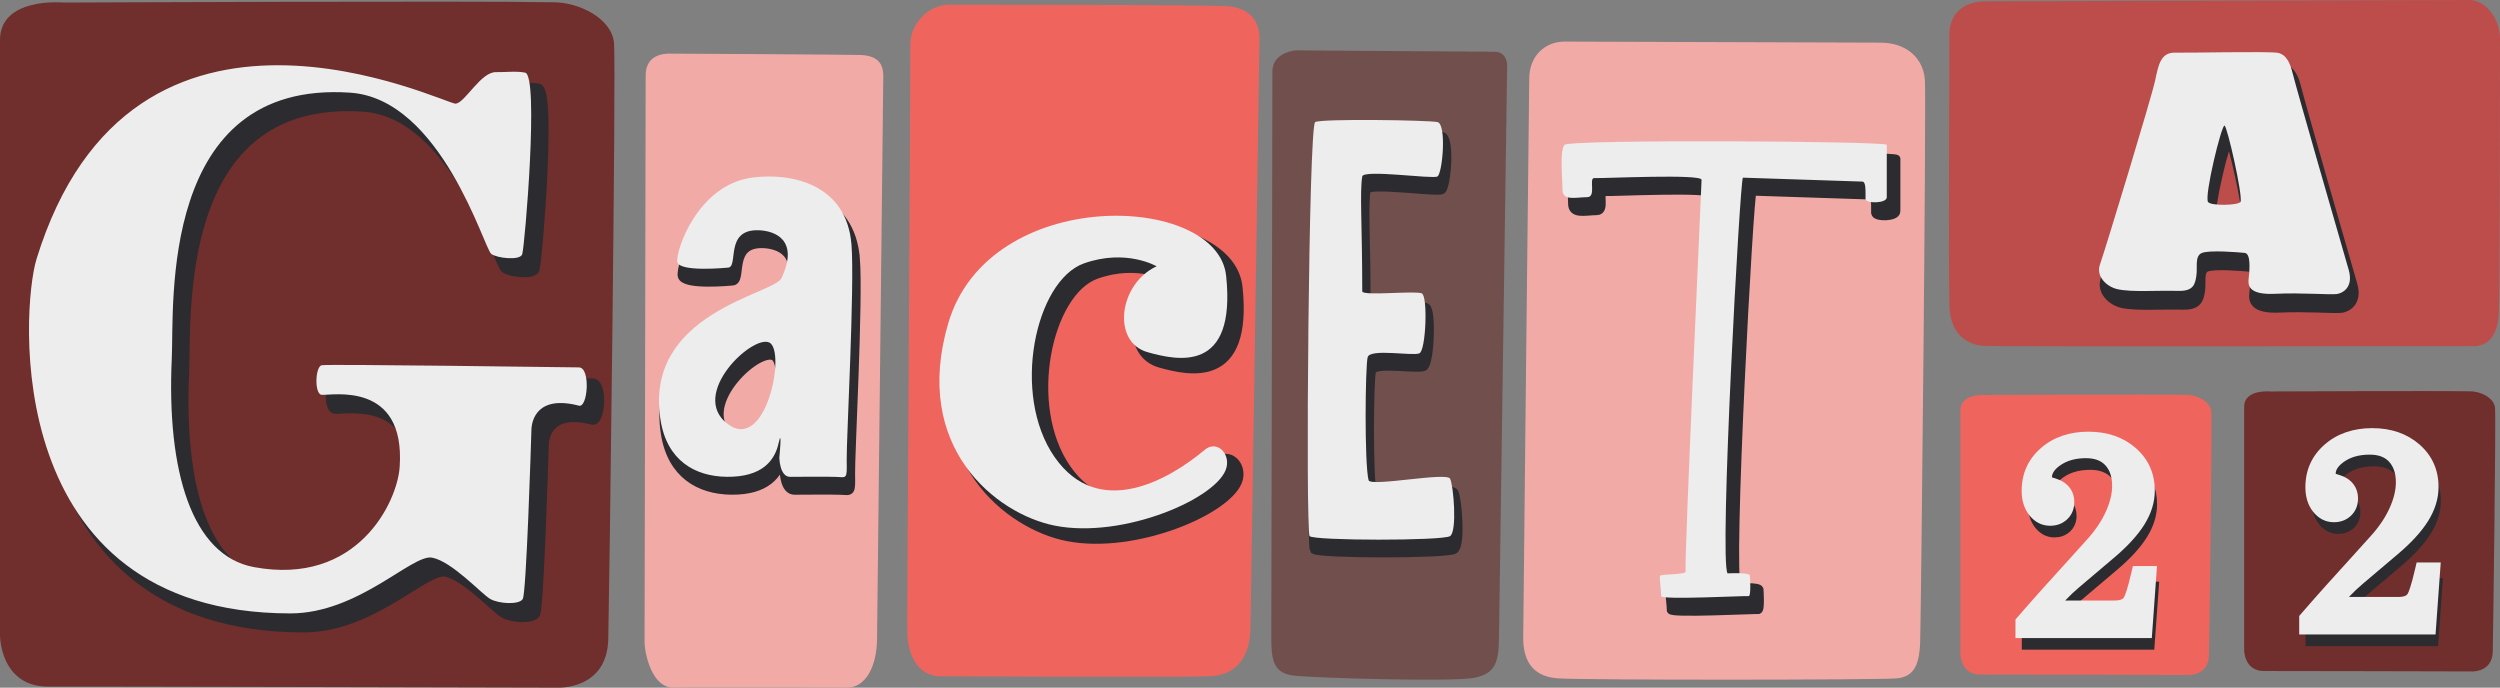
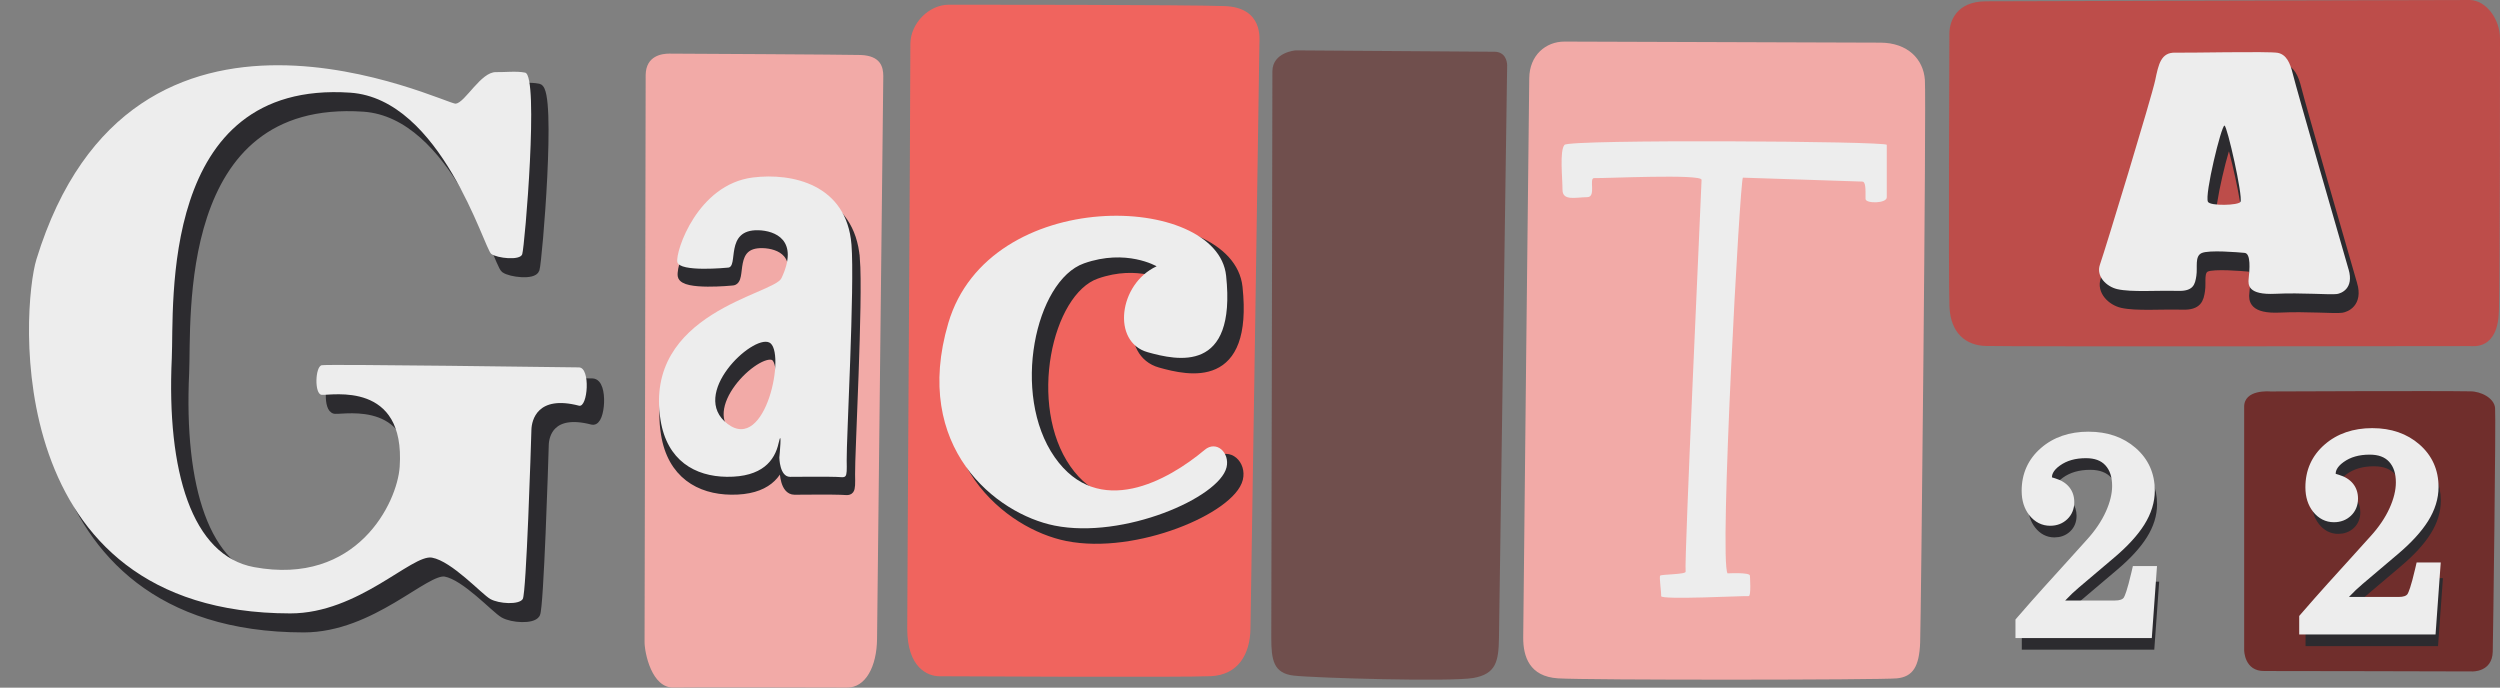
<svg xmlns="http://www.w3.org/2000/svg" id="Layer_1" viewBox="0 0 1250.27 343.9">
  <rect x="0" y="0" width="1250.27" height="343.9" fill="#808080" stroke="none" />
  <defs>
    <style>.cls-1{fill:#f0645e;}.cls-2{fill:#ededed;}.cls-3{fill:#f2aaa7;}.cls-4{fill:#bd4d4a;}.cls-5{fill:#702e2c;}.cls-6{fill:#704f4d;}.cls-7{stroke-width:4px;}.cls-7,.cls-8{fill:#2c2b2f;stroke:#2c2b2f;stroke-miterlimit:10;}.cls-8{stroke-width:6px;}</style>
  </defs>
-   <path class="cls-5" d="M24.86,343.38c7.38-.15,254.02,.5,254.02,.5,0,0,24.68,1.3,25.32-24.23,.49-19.75,3.99-285.98,2.87-298.19-1.12-12.21-17.45-20.41-30.53-20.33-38.86-.77-244.57,.15-244.57,.15C31.97,1.28-.59-1.85,0,20.67V317.82S0,343.9,24.86,343.38Z" />
  <path class="cls-7" d="M252.37,134.5c2.94,2.16,14.46,3.45,15.48,.14,1.3-4.2,8.47-89.37,1.46-90.8-4.33-.89-10.06-.17-14.6-.26-7.53-.15-15.35,15.13-20.08,15.79-4.73,.66-161.85-77.89-209.73,77.84-7.31,23.77-18.49,176.95,126.97,177.07,34.07,.03,60.89-29.7,70.86-27.89,9.97,1.82,24.82,18.21,29.13,20.67,4.31,2.47,14.5,3.02,16.27,0,1.77-3.02,4.09-76.5,4.32-84.63,.13-4.75,2.94-17.47,23.78-12.03,4.45,1.16,5.89-19.1,0-19.15s-125.4-1.73-128.66-1.08-3.74,14.51,0,14.8c4.99,.38,41.91-7.13,39,36.01-1.21,17.89-21.32,59.64-72.82,50.16-31.08-5.72-43.79-47.78-41.15-104.59,1.22-26.24-6.73-139.17,89.22-132.69,45.56,3.08,67.03,78.05,70.54,80.63Z" />
  <path class="cls-2" d="M245.69,126.99c2.94,2.16,14.46,3.45,15.48,.14,1.3-4.2,8.47-89.37,1.46-90.8-4.33-.89-10.06-.17-14.6-.26-7.53-.15-15.35,15.13-20.08,15.79-4.73,.66-161.85-77.89-209.73,77.84-7.31,23.77-18.49,176.95,126.97,177.07,34.07,.03,60.89-29.7,70.86-27.89,9.97,1.82,24.82,18.21,29.13,20.67s14.5,3.02,16.27,0c1.77-3.02,4.09-76.5,4.32-84.63,.13-4.75,2.94-17.47,23.78-12.03,4.45,1.16,5.89-19.1,0-19.15-5.89-.05-125.4-1.73-128.66-1.08-3.26,.65-3.74,14.51,0,14.8,4.99,.38,41.91-7.13,39,36.01-1.21,17.89-21.32,59.64-72.82,50.16-31.08-5.72-43.79-47.78-41.15-104.59,1.22-26.24-6.73-139.17,89.22-132.69,45.56,3.08,67.03,78.05,70.54,80.63Z" />
  <g>
    <path class="cls-3" d="M337.04,343.85c4.3-.18,82.84-.02,86.51,.02,9.38,.11,14.92-10.61,15.07-24.28,.15-13.67,3.12-279.29,3.12-281.47,0-4.59-1.28-10.26-11.36-10.62-5.95-.21-92.29-.68-95.7-.68s-11.68,.91-11.78,10.75c0,32.58-.55,278.23-.55,283.55s3.57,23.18,14.68,22.73Z" />
    <path class="cls-7" d="M428.03,129.29c-2.4-30.21-29.75-35.99-49.23-33.59-27.79,3.42-38.83,36.97-37.87,42.25,.96,5.28,25.21,2.85,25.21,2.85,5.76,0-1.92-19.19,15.35-18.71,8.15,.23,20.56,4.77,11.52,23.99-3.84,8.16-69.09,17.17-60.46,71.01,3.24,20.17,17.2,28.13,33.11,28.31,17.75,.2,23.99-8.16,25.91-16.79,1.92-8.64,.38,7.15,.38,7.15,0,0,.1,9.65,5.37,9.66,5.28,0,17.75-.19,23.03,.03,5.28,.22,5.47,1.36,5.28-8.2-.19-9.55,4.04-87.23,2.4-107.96Zm-61.97,89.65c-19.36-14.72,12.27-44.65,20.84-40.72,8.57,3.93-1.48,55.44-20.84,40.72Z" />
    <path class="cls-2" d="M425.83,122.34c-2.4-30.21-29.75-35.99-49.23-33.59-27.79,3.42-38.83,36.97-37.87,42.25,.96,5.28,25.21,2.85,25.21,2.85,5.76,0-1.92-19.19,15.35-18.71,8.15,.23,20.56,4.77,11.52,23.99-3.84,8.16-69.09,17.17-60.46,71.01,3.24,20.17,17.2,28.13,33.11,28.31,17.75,.2,23.99-8.16,25.91-16.79,1.92-8.64,.38,7.15,.38,7.15,0,0,.1,9.65,5.37,9.66,5.28,0,17.75-.19,23.03,.03,5.28,.22,5.47,1.36,5.28-8.2-.19-9.55,4.04-87.23,2.4-107.96Zm-61.97,89.65c-19.36-14.72,12.27-44.65,20.84-40.72,8.57,3.93-1.48,55.44-20.84,40.72Z" />
  </g>
  <path class="cls-1" d="M469.81,338.2c5.92,.03,122.16,.64,135.82-.04,13.66-.69,19.5-11.03,19.73-23.61,.4-21.85,4.48-290.45,4.48-292.73s2-18.08-17.44-18.78-128.04-.69-137.9-.69-19.07,9.19-19.22,19.47c0,34.02-1.56,271.99-1.56,292.58,0,19.48,10.17,23.77,16.09,23.8Z" />
  <path class="cls-7" d="M572.54,250.02c-13.75,2.91-27.96,0-38.89-15.66-21.94-31.45-9.63-88.3,14.66-96.9,21.12-7.48,36.33,1.46,36.33,1.46-18.94,8.74-22.59,37.88-4.48,42.96,14.78,4.14,44.45,10.83,39.24-38.26-4.4-41.47-118.54-45.5-138.94,23.71-18.34,62.23,24.04,95.44,53.18,101.27,34.33,6.87,82.31-13.88,85.97-29.14,1.75-7.29-5.04-13.69-10.93-8.74-9.11,7.65-22.4,16.39-36.15,19.31" />
  <path class="cls-2" d="M566.33,244.28c-13.75,2.91-27.96,0-38.89-15.66-21.94-31.45-9.63-88.3,14.66-96.9,21.12-7.48,36.33,1.46,36.33,1.46-18.94,8.74-22.59,37.88-4.48,42.96,14.78,4.14,44.45,10.83,39.24-38.26-4.4-41.47-118.54-45.5-138.94,23.71-18.34,62.23,24.04,95.44,53.18,101.27,34.33,6.87,82.31-13.88,85.97-29.14,1.75-7.29-5.04-13.69-10.93-8.74-9.11,7.65-22.4,16.39-36.15,19.31" />
  <g>
    <path class="cls-6" d="M647.07,337.88c10.15,1.18,78.54,3.19,89.78,1.18,11.24-2.01,12.63-8.12,12.8-20.09,.17-11.97,4.09-284.17,4.09-286.28s-.98-6.77-6.33-6.81c-5.35-.04-99.44-.69-99.44-.69,0,0-11.54,.88-11.64,10.44,0,31.64-.55,272.16-.55,283.35s1.14,17.74,11.29,18.91Z" />
-     <path class="cls-7" d="M683.43,95.12c.62-3.67,35.11,1.41,37.62,0s4.71-26.23,0-27.21-57.84-1.78-61.15,0c-3.3,1.78-4.83,204.72-2.81,207.06,2.02,2.34,66.66,2.41,70.28,0,3.62-2.41,1.73-25.26,0-28.72-1.73-3.46-39.86,4.25-40.76,.76-2.13-8.17-1.66-57.14-.46-61.51s22.63-.42,25.89-1.95c3.26-1.54,4.26-28.39,1.22-29.94-3.03-1.55-29.82,1.45-29.82-1.06,0-32.55-1.32-49.66,0-57.43Z" />
-     <path class="cls-2" d="M681.26,88.26c.62-3.67,35.11,1.41,37.62,0s4.71-26.23,0-27.21c-4.71-.97-57.84-1.78-61.15,0-3.3,1.78-4.83,204.72-2.81,207.06,2.02,2.34,66.66,2.41,70.28,0s1.73-25.26,0-28.72c-1.73-3.46-39.86,4.25-40.76,.76-2.13-8.17-1.66-57.14-.46-61.51,1.24-4.51,22.63-.42,25.89-1.95,3.26-1.54,4.26-28.39,1.22-29.94s-29.82,1.45-29.82-1.06c0-32.55-1.32-49.66,0-57.43Z" />
  </g>
  <path class="cls-3" d="M779.16,339.25c14.32,.94,161.59,.82,169.54,0,7.96-.82,11.13-5.91,11.58-17.88,.45-11.98,3.12-271.05,2.37-281.44-.76-10.39-8.64-18.55-22.24-18.6-13.6-.05-147.1-.53-158.05-.53-9.26,0-17.44,6.74-17.57,18.29-.13,11.55-3.02,270.62-3.02,279.91s3.06,19.32,17.38,20.25Z" />
-   <path class="cls-7" d="M876.46,95.84c2.21,.12,57.28,1.84,59.69,1.96,1.79,.09,1.62,3.9,1.62,8.66,0,2.45,10.62,2.34,10.62-.79v-26.24c0-1.88-158.63-2.83-161.16,0-2.55,2.86-1.01,16.69-1.01,22.43s6.43,3.81,12.4,3.73c4.65-.06,.59-9.66,3.48-9.54,4.77,.2,53.75-2.2,53.67,.87-.15,5.91-8.77,191.37-7.97,195.95,.25,1.44-11.84,1.3-12.71,1.99-.63,.51,.63,8.48,.46,10.25-.18,1.99,42.34-.24,43.74,0,1.4,.24,.65-10.28,.65-10.28-.16-1.7-11.15-1.09-11.15-1.09-4.35-5.42,6.25-197.98,7.66-197.9Z" />
  <path class="cls-2" d="M871.66,88.85c2.21,.12,57.28,1.84,59.69,1.96,1.79,.09,1.62,3.9,1.62,8.66,0,2.45,10.62,2.34,10.62-.79v-26.24c0-1.88-158.63-2.83-161.16,0s-1.01,16.69-1.01,22.43,6.43,3.81,12.4,3.73c4.65-.06,.59-9.66,3.48-9.54,4.77,.2,53.75-2.2,53.67,.87-.15,5.91-8.77,191.37-7.97,195.95,.25,1.44-11.84,1.3-12.71,1.99-.63,.51,.63,8.48,.46,10.25-.18,1.99,42.34-.24,43.74,0s.65-10.28,.65-10.28c-.16-1.7-11.15-1.09-11.15-1.09-4.35-5.42,6.25-197.98,7.66-197.9Z" />
  <g>
    <path class="cls-4" d="M974.9,16.81c-.02,5.95-.5,122.68,.03,136.4,.53,13.72,8.52,19.58,18.24,19.81,16.88,.4,240.3,.06,242.05,.06s13.97,2,14.51-17.51c.54-19.52,.54-126.37,.54-136.27s-7.1-19.15-15.04-19.3c-26.29,0-226.03,.65-241.94,.65-15.05,0-18.37,10.21-18.39,16.16Z" />
    <path class="cls-7" d="M1176.87,142.1c-4.21-14.51-25.99-90.05-27.89-97.8-1.34-5.46-3.2-9.65-7.55-10.48-4.36-.83-46.17,.09-51.14-.08-7.26-.26-8.47,5.89-10.09,13.69-1.7,8.18-24.79,84.08-27.68,92.35-2.03,5.82,3.32,10.99,8.72,12.23,7.06,1.61,19.76,.57,30.22,.87,7.84,.23,8.64-3.21,9.3-7.57,.66-4.35-.91-9.75,2.66-11.35,3.67-1.65,18.29-.38,21.48-.09,3.2,.29,2.49,8.4,2.01,12.89-.34,3.12-.39,8.24,13.37,7.57,13.08-.64,27.35,.6,30.8,.11,1.99-.29,8.63-2.61,5.81-12.33Zm-54.04-33.77c-.87,1.81-15.11,2.19-16.27,0-1.78-3.35,6.68-38.13,8.26-38.13,1.33,0,9.31,35.43,8.01,38.13Z" />
    <path class="cls-2" d="M1174.53,134.7c-4.21-14.51-25.99-90.05-27.89-97.8-1.34-5.46-3.2-9.65-7.55-10.48-4.36-.83-46.17,.09-51.14-.08-7.26-.26-8.47,5.89-10.09,13.69-1.7,8.18-24.79,84.08-27.68,92.35-2.03,5.82,3.32,10.99,8.72,12.23,7.06,1.61,19.76,.57,30.22,.87,7.84,.23,8.64-3.21,9.3-7.57,.66-4.35-.91-9.75,2.66-11.35,3.67-1.65,18.29-.38,21.48-.09,3.2,.29,2.49,8.4,2.01,12.89-.34,3.12-.39,8.24,13.37,7.57,13.08-.64,27.35,.6,30.8,.11,1.99-.29,8.63-2.61,5.81-12.33Zm-54.04-33.77c-.87,1.81-15.11,2.19-16.27,0-1.78-3.35,6.68-38.13,8.26-38.13,1.33,0,9.31,35.43,8.01,38.13Z" />
  </g>
  <g>
-     <path class="cls-1" d="M990.57,337.35c3.02-.06,103.81,.21,103.81,.21,0,0,10.09,.53,10.35-9.9,.2-8.07,1.63-116.88,1.17-121.87-.46-4.99-7.13-8.34-12.48-8.31-15.88-.31-99.95,.06-99.95,.06,0,0-13.31-1.28-13.06,7.92v121.44s0,10.66,10.16,10.45Z" />
    <path class="cls-8" d="M1056.94,282.58l-17.64,14.95c-4.4,3.68-8.75,8.21-13.06,13.6h33.66c3.77,0,6.37-1.12,7.81-3.37,1.17-1.89,2.6-6.51,4.31-13.87h4.58l-2.02,28.01h-60.46v-3.77c4.58-5.3,8.93-10.23,13.06-14.81,.09-.09,3.99-4.4,11.71-12.93,3.32-3.68,6.64-7.36,9.96-11.04,4.4-4.85,7.76-9.85,10.1-15.01,2.33-5.16,3.5-9.98,3.5-14.47,0-5.48-1.48-9.83-4.44-13.06-2.96-3.23-7.18-4.85-12.66-4.85-6.11,0-11.22,1.48-15.35,4.44-3.77,2.69-5.66,5.79-5.66,9.29,0,1.35,.31,2.27,.94,2.76,.63,.49,1.8,.97,3.5,1.42,4.49,1.35,6.73,4.04,6.73,8.08,0,2.34-.76,4.22-2.29,5.66-1.53,1.44-3.46,2.15-5.79,2.15-2.87,0-5.3-1.26-7.27-3.77-1.97-2.51-2.96-5.74-2.96-9.69,0-7.45,2.76-13.58,8.28-18.38,5.52-4.8,12.59-7.2,21.21-7.2s15.39,2.38,20.87,7.14c5.48,4.76,8.21,10.86,8.21,18.31,0,5.03-1.55,10.01-4.65,14.95-3.1,4.94-7.83,10.1-14.2,15.48Z" />
    <g>
      <path class="cls-2" d="M1009.97,317.06v-6.51l.49-.56c4.62-5.35,9.03-10.34,13.09-14.84l.07-.07c.16-.17,3.33-3.67,11.64-12.86l9.96-11.04c4.24-4.67,7.52-9.55,9.76-14.5,2.21-4.88,3.32-9.47,3.32-13.65,0-5-1.28-8.83-3.92-11.71-2.59-2.83-6.25-4.2-11.18-4.2-5.65,0-10.42,1.37-14.18,4.07-3.25,2.32-4.82,4.82-4.82,7.67,0,.93,.19,1.2,.2,1.21,.13,.1,.75,.51,2.76,1.03,6.81,2.04,8.22,6.57,8.22,10.01,0,2.9-.98,5.29-2.92,7.11-1.9,1.79-4.31,2.7-7.16,2.7-3.51,0-6.48-1.53-8.84-4.54-2.25-2.86-3.39-6.54-3.39-10.93,0-8.02,3.02-14.71,8.97-19.89,5.87-5.11,13.45-7.69,22.52-7.69s16.36,2.57,22.18,7.63c5.91,5.13,8.9,11.8,8.9,19.82,0,5.39-1.67,10.78-4.95,16.01-3.19,5.08-8.1,10.45-14.61,15.95l-17.64,14.95c-3.38,2.83-6.76,6.2-10.1,10.07h29.4c3.07,0,5.07-.8,6.13-2.45,.7-1.14,1.99-4.38,4.04-13.24l.36-1.55h8.32l-2.31,32.01h-64.32Z" />
      <path class="cls-2" d="M1044.55,219.86c8.44,0,15.39,2.38,20.87,7.14,5.48,4.76,8.21,10.86,8.21,18.31,0,5.03-1.55,10.01-4.65,14.95-3.1,4.94-7.83,10.1-14.2,15.48l-17.64,14.95c-4.4,3.68-8.75,8.21-13.06,13.6h33.66c3.77,0,6.37-1.12,7.81-3.37,1.17-1.89,2.6-6.51,4.31-13.87h4.58l-2.02,28.01h-60.46v-3.77c4.58-5.3,8.93-10.23,13.06-14.81,.09-.09,3.99-4.4,11.71-12.93,3.32-3.68,6.64-7.36,9.96-11.04,4.4-4.85,7.76-9.85,10.1-15.01,2.33-5.16,3.5-9.98,3.5-14.47,0-5.48-1.48-9.83-4.44-13.06-2.96-3.23-7.18-4.85-12.66-4.85-6.11,0-11.22,1.48-15.35,4.44-3.77,2.69-5.66,5.79-5.66,9.29,0,1.35,.31,2.27,.94,2.76,.63,.49,1.8,.97,3.5,1.42,4.49,1.35,6.73,4.04,6.73,8.08,0,2.34-.76,4.22-2.29,5.66-1.53,1.44-3.46,2.15-5.79,2.15-2.87,0-5.3-1.26-7.27-3.77-1.97-2.51-2.96-5.74-2.96-9.69,0-7.45,2.76-13.58,8.28-18.38,5.52-4.8,12.59-7.2,21.21-7.2m0-4c-9.57,0-17.59,2.75-23.83,8.19-6.41,5.57-9.65,12.77-9.65,21.4,0,4.85,1.28,8.95,3.82,12.17,2.72,3.47,6.32,5.3,10.42,5.3,3.38,0,6.25-1.09,8.53-3.24,2.32-2.18,3.55-5.14,3.55-8.57,0-5.83-3.4-10.06-9.58-11.91l-.07-.02-.07-.02c-.67-.18-1.14-.33-1.46-.45,.01-.91,.21-3.21,3.98-5.89,3.47-2.49,7.73-3.7,13.03-3.7,4.34,0,7.52,1.16,9.71,3.55,2.28,2.49,3.39,5.88,3.39,10.36,0,3.89-1.06,8.21-3.15,12.83-2.15,4.76-5.32,9.46-9.42,13.97l-.79,.87-9.18,10.18c-7.96,8.79-11.21,12.38-11.62,12.83l-.02,.02-.07,.08c-4.07,4.51-8.49,9.52-13.12,14.87l-.97,1.13v9.26h68.18l.27-3.71,2.02-28.01,.31-4.29h-12.06l-.72,3.1c-2.15,9.27-3.36,11.92-3.8,12.64-.65,.99-2.14,1.5-4.42,1.5h-24.91c2.29-2.43,4.59-4.61,6.88-6.53l17.66-14.96c6.66-5.63,11.71-11.15,15.01-16.41,3.49-5.56,5.26-11.3,5.26-17.07,0-8.62-3.23-15.8-9.59-21.33-6.2-5.39-14.1-8.12-23.49-8.12h0Z" />
    </g>
  </g>
  <g>
    <path class="cls-5" d="M1132.48,335.58c3.02-.06,103.81,.21,103.81,.21,0,0,10.09,.53,10.35-9.9,.2-8.07,1.63-116.88,1.17-121.87-.46-4.99-7.13-8.34-12.48-8.31-15.88-.31-99.95,.06-99.95,.06,0,0-13.31-1.28-13.06,7.92v121.44s0,10.66,10.16,10.45Z" />
    <path class="cls-8" d="M1198.85,280.81l-17.64,14.95c-4.4,3.68-8.75,8.21-13.06,13.6h33.66c3.77,0,6.37-1.12,7.81-3.37,1.17-1.89,2.6-6.51,4.31-13.87h4.58l-2.02,28.01h-60.46v-3.77c4.58-5.3,8.93-10.23,13.06-14.81,.09-.09,3.99-4.4,11.71-12.93,3.32-3.68,6.64-7.36,9.96-11.04,4.4-4.85,7.76-9.85,10.1-15.01,2.33-5.16,3.5-9.98,3.5-14.47,0-5.48-1.48-9.83-4.44-13.06-2.96-3.23-7.18-4.85-12.66-4.85-6.11,0-11.22,1.48-15.35,4.44-3.77,2.69-5.66,5.79-5.66,9.29,0,1.35,.31,2.27,.94,2.76,.63,.49,1.8,.97,3.5,1.42,4.49,1.35,6.73,4.04,6.73,8.08,0,2.34-.76,4.22-2.29,5.66-1.53,1.44-3.46,2.15-5.79,2.15-2.87,0-5.3-1.26-7.27-3.77-1.97-2.51-2.96-5.74-2.96-9.69,0-7.45,2.76-13.58,8.28-18.38,5.52-4.8,12.59-7.2,21.21-7.2s15.39,2.38,20.87,7.14c5.48,4.76,8.21,10.86,8.21,18.31,0,5.03-1.55,10.01-4.65,14.95-3.1,4.94-7.83,10.1-14.2,15.48Z" />
    <g>
      <path class="cls-2" d="M1151.87,315.29v-6.51l.49-.56c4.62-5.34,9.02-10.33,13.09-14.84l.07-.07c.16-.17,3.34-3.67,11.65-12.86l9.96-11.04c4.24-4.67,7.52-9.55,9.76-14.5,2.21-4.88,3.32-9.47,3.32-13.65,0-5-1.28-8.83-3.92-11.71-2.59-2.82-6.25-4.2-11.18-4.2-5.65,0-10.42,1.37-14.18,4.07-3.25,2.32-4.82,4.83-4.82,7.67,0,.93,.19,1.2,.2,1.21,.13,.1,.75,.51,2.76,1.03,6.81,2.04,8.22,6.57,8.22,10.01,0,2.9-.98,5.29-2.92,7.11-1.9,1.79-4.31,2.7-7.16,2.7-3.51,0-6.48-1.53-8.84-4.54-2.25-2.86-3.39-6.54-3.39-10.93,0-8.02,3.02-14.71,8.97-19.89,5.87-5.11,13.45-7.69,22.52-7.69s16.36,2.57,22.18,7.63c5.91,5.13,8.9,11.8,8.9,19.82,0,5.39-1.67,10.78-4.95,16.01-3.19,5.08-8.1,10.45-14.61,15.95l-17.64,14.94c-3.38,2.83-6.76,6.2-10.1,10.07h29.4c3.07,0,5.07-.8,6.12-2.44,.7-1.14,1.99-4.38,4.05-13.24l.36-1.55h8.32l-2.31,32.01h-64.32Z" />
      <path class="cls-2" d="M1186.45,218.09c8.44,0,15.39,2.38,20.87,7.14,5.48,4.76,8.21,10.86,8.21,18.31,0,5.03-1.55,10.01-4.65,14.95-3.1,4.94-7.83,10.1-14.2,15.48l-17.64,14.95c-4.4,3.68-8.75,8.21-13.06,13.6h33.66c3.77,0,6.37-1.12,7.81-3.37,1.17-1.89,2.6-6.51,4.31-13.87h4.58l-2.02,28.01h-60.46v-3.77c4.58-5.3,8.93-10.23,13.06-14.81,.09-.09,3.99-4.4,11.71-12.93,3.32-3.68,6.64-7.36,9.96-11.04,4.4-4.85,7.76-9.85,10.1-15.01,2.33-5.16,3.5-9.98,3.5-14.47,0-5.48-1.48-9.83-4.44-13.06-2.96-3.23-7.18-4.85-12.66-4.85-6.11,0-11.22,1.48-15.35,4.44-3.77,2.69-5.66,5.79-5.66,9.29,0,1.35,.31,2.27,.94,2.76,.63,.49,1.8,.97,3.5,1.42,4.49,1.35,6.73,4.04,6.73,8.08,0,2.34-.76,4.22-2.29,5.66-1.53,1.44-3.46,2.15-5.79,2.15-2.87,0-5.3-1.26-7.27-3.77-1.97-2.51-2.96-5.74-2.96-9.69,0-7.45,2.76-13.58,8.28-18.38,5.52-4.8,12.59-7.2,21.21-7.2m0-4c-9.57,0-17.59,2.75-23.83,8.19-6.41,5.57-9.65,12.77-9.65,21.4,0,4.85,1.28,8.95,3.82,12.17,2.72,3.47,6.32,5.3,10.42,5.3,3.38,0,6.25-1.09,8.53-3.24,2.32-2.18,3.55-5.14,3.55-8.57,0-5.83-3.4-10.06-9.58-11.91l-.07-.02-.07-.02c-.67-.18-1.14-.33-1.46-.45,.01-.91,.21-3.21,3.98-5.89,3.47-2.49,7.73-3.7,13.03-3.7,4.34,0,7.52,1.16,9.71,3.55,2.28,2.49,3.39,5.88,3.39,10.36,0,3.89-1.06,8.21-3.15,12.83-2.15,4.76-5.32,9.46-9.42,13.97l-1.36,1.5-8.61,9.54c-7.96,8.79-11.21,12.38-11.62,12.83l-.02,.02-.07,.08c-4.07,4.52-8.49,9.52-13.12,14.87l-.97,1.13v9.26h68.18l.27-3.71,2.02-28.01,.31-4.29h-12.06l-.72,3.1c-2.15,9.27-3.36,11.92-3.8,12.64-.65,.99-2.14,1.5-4.42,1.5h-24.91c2.29-2.43,4.59-4.61,6.88-6.53l17.66-14.96c6.66-5.63,11.71-11.15,15.01-16.41,3.49-5.56,5.26-11.3,5.26-17.07,0-8.62-3.23-15.8-9.59-21.33-6.2-5.39-14.1-8.12-23.49-8.12h0Z" />
    </g>
  </g>
</svg>